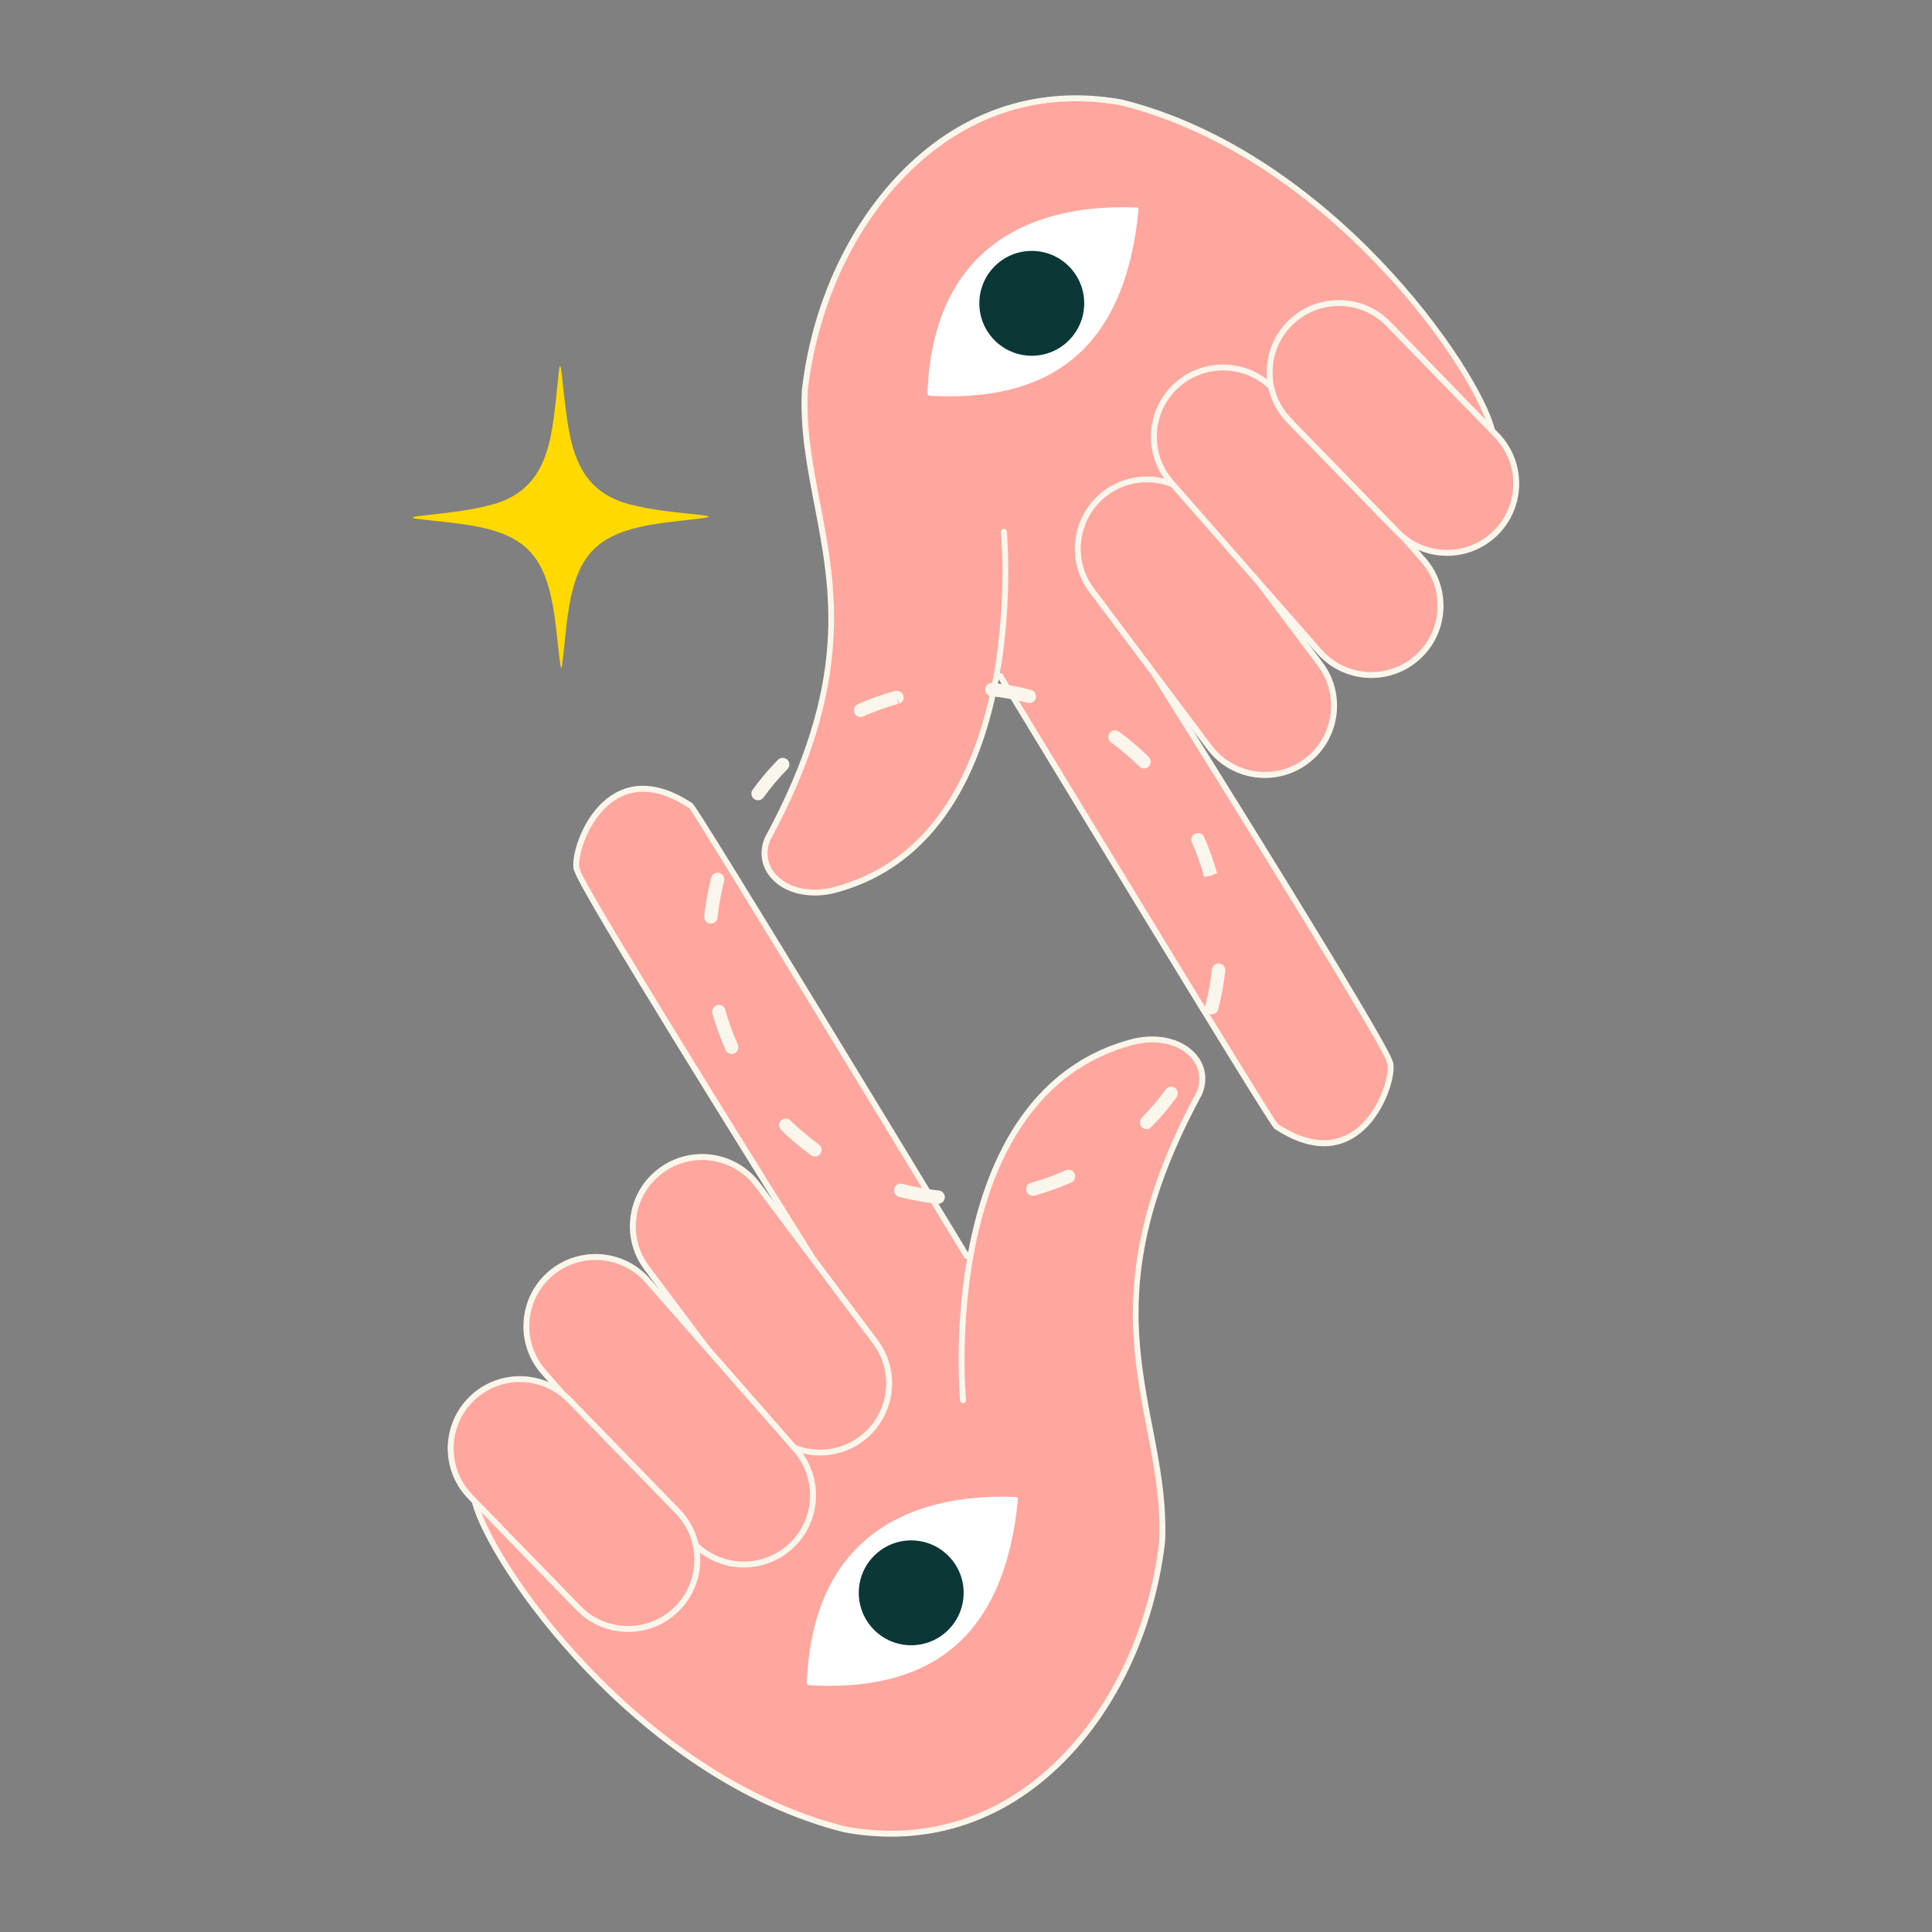
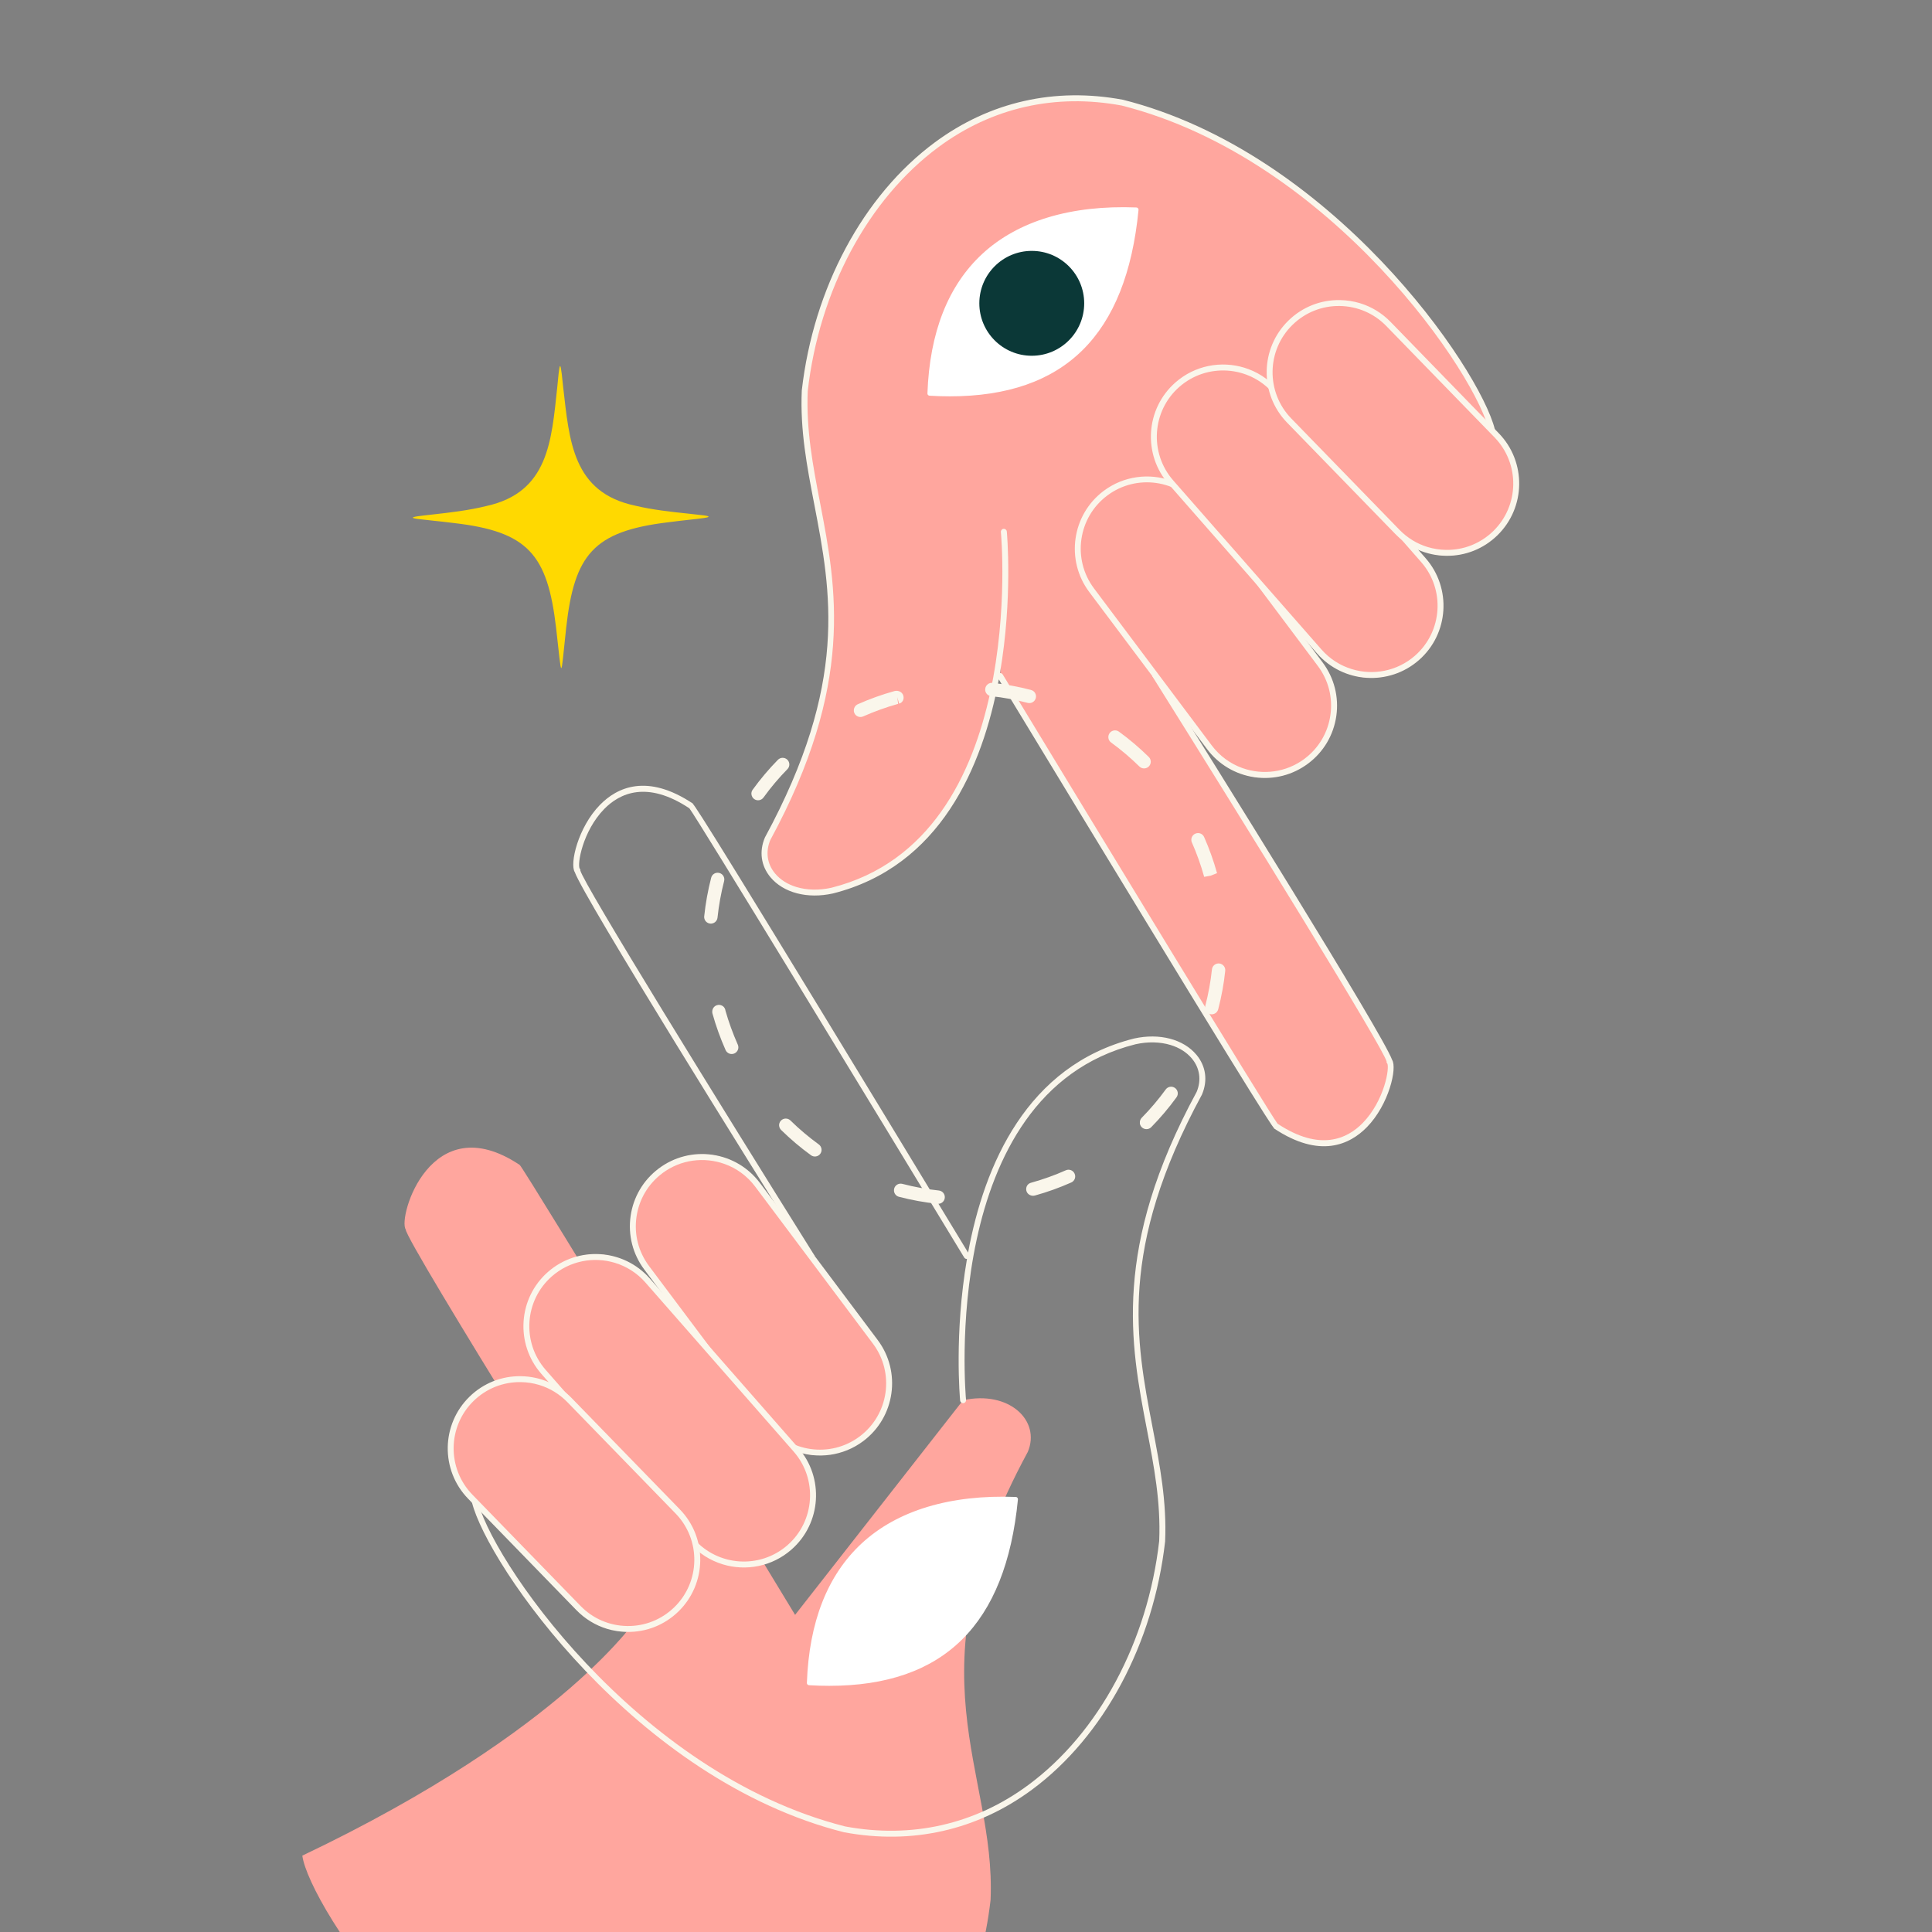
<svg xmlns="http://www.w3.org/2000/svg" id="Calque_1" version="1.1" viewBox="0 0 50 50">
  <rect x="0" y="0" width="50" height="50" fill="#808080" stroke="none" />
  <defs>
    <style>
      .st0 {
        fill: #ffd900;
      }

      .st1 {
        fill: #faf6eb;
      }

      .st2 {
        fill: #fff;
      }

      .st3 {
        fill: #0b3837;
      }

      .st4 {
        fill: #ffa69e;
      }
    </style>
  </defs>
  <g>
    <g>
      <g>
        <path class="st4" d="M25.979,13.762s.787,7.968-4.441,9.286c-1.185.261-2.019-.523-1.675-1.338,3.123-5.76.818-8.228.963-11.595.478-4.196,3.611-8.318,8.218-7.46,5.597,1.417,9.419,7.317,9.594,8.607-6.864,3.271-8.729,6.234-8.729,6.234,0,0,6.071,9.688,6.053,9.972.211.3-.643,3.21-2.949,1.67-.078-.024-7.128-11.645-7.128-11.645" />
        <path class="st1" d="M38.714,11.253l.008.055-.051.024c-6.335,3.019-8.419,5.805-8.67,6.167,1.414,2.257,5.784,9.255,6.027,9.931.135.212-.082,1.156-.651,1.739-.442.453-1.219.826-2.407.034l.003-.004c-.096-.108-.762-1.129-7.124-11.616-.42,2.271-1.52,4.841-4.294,5.54-.659.146-1.279-.016-1.617-.422-.243-.292-.296-.664-.142-1.027,2.167-3.996,1.715-6.349,1.277-8.624-.189-.983-.368-1.912-.323-2.943.302-2.651,1.59-5.053,3.446-6.424,1.42-1.049,3.101-1.431,4.867-1.101.163.041.323.086.483.134,5.321,1.617,8.987,7.196,9.169,8.536ZM21.52,22.974c5.103-1.287,4.391-9.125,4.383-9.204-.004-.042.027-.08.069-.084.042-.004.08.027.084.069.004.037.157,1.72-.177,3.664.028-.003.057.011.072.037,2.373,3.911,6.889,11.335,7.112,11.625,1.096.728,1.803.392,2.204-.018.563-.577.706-1.443.632-1.549l-.015-.012.002-.027c-.062-.316-3.647-6.115-6.041-9.936l-.026-.041.026-.041c.019-.031.487-.764,1.805-1.908,1.206-1.047,3.381-2.646,6.904-4.33-.274-1.453-4.082-7.109-9.523-8.487-1.718-.32-3.359.051-4.743,1.075-1.822,1.347-3.087,3.709-3.384,6.313-.043,1.008.134,1.928.321,2.902.422,2.194.9,4.681-1.29,8.719-.127.302-.083.616.122.863.137.165.329.284.554.352.268.081.583.091.91.018Z" />
      </g>
      <g>
        <rect class="st4" x="26.876" y="14.439" width="8.666" height="3.584" rx="1.626" ry="1.626" transform="translate(25.473 -18.476) rotate(53.138)" />
        <path class="st1" d="M31.18,13.077l3.049,4.066c.299.399.425.891.355,1.386-.071.494-.329.931-.729,1.231-.399.299-.891.425-1.386.355-.494-.071-.931-.33-1.231-.729l-3.049-4.066c-.618-.824-.45-1.998.374-2.616.522-.391,1.183-.467,1.755-.262.332.119.634.334.861.636ZM33.762,19.636c.367-.275.604-.676.669-1.13.065-.453-.051-.905-.326-1.272l-3.049-4.066c-.568-.756-1.645-.911-2.401-.343-.757.567-.911,1.645-.343,2.402l3.049,4.066c.209.278.486.475.791.584.525.188,1.132.118,1.611-.241Z" />
      </g>
      <g>
        <rect class="st4" x="28.87" y="11.698" width="9.404" height="3.584" rx="1.626" ry="1.626" transform="translate(21.578 -20.645) rotate(48.749)" />
        <path class="st1" d="M33.058,10.07l3.837,4.376c.679.775.602,1.958-.173,2.637-.775.679-1.958.602-2.637-.173l-3.837-4.376c-.679-.775-.602-1.958.173-2.637.504-.442,1.18-.564,1.778-.382.322.098.621.283.859.555ZM36.621,16.968c.711-.624.782-1.71.159-2.421l-3.837-4.376c-.624-.711-1.71-.782-2.421-.159s-.782,1.71-.159,2.421l3.837,4.376c.218.249.493.419.789.509.549.167,1.17.055,1.632-.35Z" />
      </g>
      <g>
        <rect class="st4" x="32.248" y="9.283" width="7.602" height="3.584" rx="1.626" ry="1.626" transform="translate(18.866 -22.495) rotate(45.816)" />
        <path class="st1" d="M35.989,8.332l2.8,2.881c.718.739.701,1.924-.038,2.643-.358.348-.83.536-1.329.528-.499-.007-.966-.208-1.313-.566l-2.8-2.881c-.718-.739-.701-1.925.038-2.643.358-.348.83-.536,1.329-.528.179.003.353.03.519.08.298.091.571.256.794.486ZM37.424,14.231c.458.007.891-.166,1.22-.485.678-.659.694-1.747.035-2.426l-2.8-2.881c-.319-.329-.748-.513-1.206-.52-.458-.007-.891.166-1.22.485-.678.659-.694,1.747-.035,2.426l2.8,2.881c.205.211.455.363.729.446.153.046.313.072.477.074Z" />
      </g>
    </g>
    <g>
      <g>
-         <path class="st4" d="M24.924,36.238s-.787-7.968,4.441-9.286c1.185-.261,2.019.523,1.675,1.338-3.123,5.76-.818,8.228-.963,11.595-.478,4.196-3.611,8.318-8.218,7.46-5.597-1.417-9.419-7.317-9.594-8.607,6.864-3.271,8.729-6.234,8.729-6.234,0,0-6.071-9.688-6.053-9.972-.211-.3.643-3.21,2.949-1.67.078.024,7.128,11.645,7.128,11.645" />
+         <path class="st4" d="M24.924,36.238c1.185-.261,2.019.523,1.675,1.338-3.123,5.76-.818,8.228-.963,11.595-.478,4.196-3.611,8.318-8.218,7.46-5.597-1.417-9.419-7.317-9.594-8.607,6.864-3.271,8.729-6.234,8.729-6.234,0,0-6.071-9.688-6.053-9.972-.211-.3.643-3.21,2.949-1.67.078.024,7.128,11.645,7.128,11.645" />
        <path class="st1" d="M12.189,38.747l-.008-.055.051-.024c6.335-3.019,8.419-5.805,8.67-6.167-1.414-2.257-5.784-9.255-6.027-9.931-.135-.212.082-1.156.651-1.739.442-.453,1.219-.826,2.407-.034l-.003.004c.096.108.762,1.129,7.124,11.616.42-2.271,1.52-4.841,4.294-5.54.659-.146,1.279.016,1.617.422.243.292.296.664.142,1.027-2.167,3.996-1.715,6.349-1.277,8.624.189.983.368,1.912.323,2.943-.302,2.651-1.59,5.053-3.446,6.424-1.42,1.049-3.101,1.431-4.867,1.101-.163-.041-.323-.086-.483-.134-5.321-1.617-8.987-7.196-9.169-8.536ZM29.384,27.026c-5.103,1.287-4.391,9.125-4.383,9.204.004.042-.027.08-.069.084-.042.004-.08-.027-.084-.069-.004-.037-.157-1.72.177-3.664-.028.003-.057-.011-.072-.037-2.373-3.911-6.889-11.335-7.112-11.625-1.096-.728-1.803-.392-2.204.018-.563.577-.706,1.443-.632,1.549l.015.012-.002.027c.062.316,3.647,6.115,6.041,9.936l.026.041-.026.041c-.019.031-.487.764-1.805,1.908-1.206,1.047-3.381,2.646-6.904,4.33.274,1.453,4.082,7.109,9.523,8.487,1.718.32,3.359-.051,4.743-1.075,1.822-1.347,3.087-3.709,3.384-6.313.043-1.008-.134-1.928-.321-2.902-.422-2.194-.9-4.681,1.29-8.719.127-.302.083-.616-.122-.863-.137-.165-.329-.284-.554-.352-.268-.081-.583-.091-.91-.018Z" />
      </g>
      <g>
        <rect class="st4" x="15.362" y="31.977" width="8.666" height="3.584" rx="1.626" ry="1.626" transform="translate(4.491 69.784) rotate(-126.862)" />
        <path class="st1" d="M19.724,36.923l-3.049-4.066c-.299-.399-.425-.891-.355-1.386.071-.494.329-.931.729-1.231.399-.299.891-.425,1.386-.355.494.071.931.33,1.231.729l3.049,4.066c.618.824.45,1.998-.374,2.616-.522.391-1.183.467-1.755.262-.332-.119-.634-.334-.861-.636ZM17.141,30.364c-.367.275-.604.676-.669,1.13-.065.453.051.905.326,1.272l3.049,4.066c.568.756,1.645.911,2.401.343.757-.567.911-1.645.343-2.402l-3.049-4.066c-.209-.278-.486-.475-.791-.584-.525-.188-1.132-.118-1.611.241Z" />
      </g>
      <g>
        <rect class="st4" x="12.63" y="34.718" width="9.404" height="3.584" rx="1.626" ry="1.626" transform="translate(1.311 73.614) rotate(-131.251)" />
        <path class="st1" d="M17.846,39.93l-3.837-4.376c-.679-.775-.602-1.958.173-2.637.775-.679,1.958-.602,2.637.173l3.837,4.376c.679.775.602,1.958-.173,2.637-.504.442-1.18.564-1.778.382-.322-.098-.621-.283-.859-.555ZM14.282,33.032c-.711.624-.782,1.71-.159,2.421l3.837,4.376c.624.711,1.71.782,2.421.159s.782-1.71.159-2.421l-3.837-4.376c-.218-.249-.493-.419-.789-.509-.549-.167-1.17-.055-1.632.35Z" />
      </g>
      <g>
        <rect class="st4" x="11.054" y="37.133" width="7.602" height="3.584" rx="1.626" ry="1.626" transform="translate(-2.705 76.707) rotate(-134.184)" />
        <path class="st1" d="M14.915,41.668l-2.8-2.881c-.718-.739-.701-1.924.038-2.643.358-.348.83-.536,1.329-.528.499.007.966.208,1.313.566l2.8,2.881c.718.739.701,1.925-.038,2.643-.358.348-.83.536-1.329.528-.179-.003-.353-.03-.519-.08-.298-.091-.571-.256-.794-.486ZM13.479,35.769c-.458-.007-.891.166-1.22.485-.678.659-.694,1.747-.035,2.426l2.8,2.881c.319.329.748.513,1.206.52.458.007.891-.166,1.22-.485.678-.659.694-1.747.035-2.426l-2.8-2.881c-.205-.211-.455-.363-.729-.446-.153-.046-.313-.072-.477-.074Z" />
      </g>
    </g>
    <path class="st1" d="M18.434,26.202c-.01-.082.04-.164.121-.188.09-.027.185.02.213.109.004.011.008.029.009.04.08.281.189.583.317.872.039.086,0,.189-.088.228-.087.039-.189,0-.228-.088-.135-.304-.25-.622-.34-.946-.002-.009-.004-.018-.005-.027ZM18.225,23.75c-.001-.013-.002-.025,0-.038.035-.335.096-.67.18-.996.024-.093.118-.148.211-.124.093.024.148.118.124.211-.08.309-.137.627-.171.945-.01.095-.095.164-.19.154-.082-.008-.145-.073-.154-.152ZM20.164,29.141c-.006-.05.01-.102.048-.141.067-.068.176-.069.245-.002.228.224.475.432.734.62.077.057.094.165.039.241-.056.077-.164.095-.241.039-.273-.198-.533-.418-.773-.654-.029-.029-.046-.065-.051-.103ZM19.447,20.559c-.005-.042.005-.085.032-.121.197-.273.417-.534.653-.774.067-.068.176-.069.244-.003.068.066.07.176.003.244-.224.228-.432.475-.62.735-.056.077-.164.095-.241.039-.041-.029-.065-.074-.07-.12ZM23.137,30.826c-.002-.021-.001-.042.004-.064.024-.093.119-.148.211-.124.31.081.628.139.945.172.095.01.164.094.154.19-.01.095-.095.164-.19.154-.334-.035-.669-.096-.996-.181-.071-.018-.12-.079-.128-.147ZM22.098,18.404c-.008-.073.031-.146.101-.178.307-.137.627-.252.953-.342.092-.025.2.025.225.117.028.09-.016.184-.108.209l-.047-.167.022.173c-.31.086-.614.196-.905.325-.087.039-.19,0-.228-.087-.007-.017-.012-.034-.014-.051ZM26.559,30.794c-.01-.082.037-.159.119-.183,0,0,.014-.004.014-.004.304-.085.605-.192.891-.32.087-.039.189,0,.228.088.039.089,0,.19-.088.228-.302.134-.618.248-.94.337-.092.025-.194-.026-.219-.118-.003-.01-.005-.019-.006-.029ZM25.498,17.865c-.001-.013-.002-.026,0-.039.01-.095.096-.164.19-.153.336.036.67.098.995.183.092.024.148.119.123.211-.024.092-.119.148-.211.123-.309-.081-.626-.139-.945-.174-.082-.009-.144-.073-.153-.152ZM29.5,29.069c-.006-.05.01-.103.048-.141.224-.228.433-.474.621-.733.056-.077.164-.094.241-.038.077.056.094.164.038.241-.198.273-.418.533-.654.773-.067.068-.176.069-.245.002-.029-.029-.046-.066-.051-.103ZM28.685,19.095c-.005-.042.005-.085.032-.122.056-.077.164-.094.241-.038.273.198.532.419.772.655.068.067.069.176.002.245-.067.068-.177.069-.245.002-.227-.224-.474-.433-.733-.622-.041-.03-.065-.074-.07-.12ZM31.188,26.098c-.002-.021-.001-.042.004-.064.081-.309.139-.627.173-.945.01-.095.095-.164.19-.154.095.01.164.095.154.19-.035.335-.097.67-.182.996-.024.092-.119.148-.211.124-.071-.019-.12-.079-.128-.147ZM30.833,21.753c-.009-.073.031-.147.102-.178.087-.039.19,0,.228.088.133.301.245.615.334.934l-.162.065-.171.031c-.085-.307-.192-.605-.318-.89-.007-.016-.012-.033-.014-.05Z" />
    <g>
      <path class="st2" d="M29.407,5.426c-.407,4.174-2.93,4.898-5.348,4.758.131-3.659,2.522-4.871,5.348-4.758Z" />
      <path class="st2" d="M24.58,10.257c-.17,0-.344-.005-.524-.016-.031-.002-.055-.028-.054-.059.056-1.576.533-2.79,1.418-3.61.922-.854,2.3-1.27,3.99-1.203.016,0,.031.008.041.02.01.012.015.028.014.043-.316,3.242-1.916,4.825-4.884,4.825ZM24.119,10.13c3.176.164,4.886-1.356,5.225-4.649-1.628-.055-2.959.352-3.846,1.175-.851.789-1.314,1.957-1.379,3.474Z" />
    </g>
    <g>
      <path class="st2" d="M26.287,38.798c-.407,4.174-2.93,4.898-5.348,4.758.131-3.659,2.522-4.871,5.348-4.758Z" />
      <path class="st2" d="M21.46,43.629c-.17,0-.345-.005-.524-.016-.031-.002-.055-.028-.054-.059.056-1.576.533-2.79,1.417-3.61.922-.855,2.301-1.269,3.99-1.203.016,0,.031.008.041.02.01.012.015.027.014.043-.316,3.242-1.916,4.825-4.884,4.825ZM20.999,43.502c3.173.166,4.886-1.356,5.225-4.649-1.629-.053-2.959.352-3.847,1.175-.851.789-1.314,1.957-1.379,3.474Z" />
    </g>
-     <circle class="st3" cx="23.582" cy="41.222" r="1.357" />
    <circle class="st3" cx="26.702" cy="7.85" r="1.357" />
  </g>
  <path class="st0" d="M14.497,9.476c.013,0,.024.071.041.201.01.09.023.207.037.344.161,1.389.242,2.723,1.861,3.065.436.106.945.162,1.379.207.172.019.312.033.402.045.045.006.079.013.098.019.014.005.023.01.023.014s-.008.01-.022.015c-.019.006-.053.013-.098.02-.09.013-.23.03-.401.048-.159.018-.345.038-.536.064-1.925.233-2.416.837-2.628,2.725-.151,1.377-.1,1.414-.262,0-.223-1.891-.723-2.487-2.647-2.707-.191-.025-.378-.044-.537-.061-.172-.019-.312-.033-.402-.045-.045-.006-.079-.013-.098-.019-.014-.005-.023-.01-.023-.014s.008-.01.022-.015c.019-.006.053-.013.098-.02.09-.013.23-.03.401-.048.435-.048.942-.108,1.377-.217,1.618-.352,1.69-1.691,1.84-3.077.014-.137.025-.254.034-.344.014-.13.027-.201.039-.201h.002Z" />
</svg>